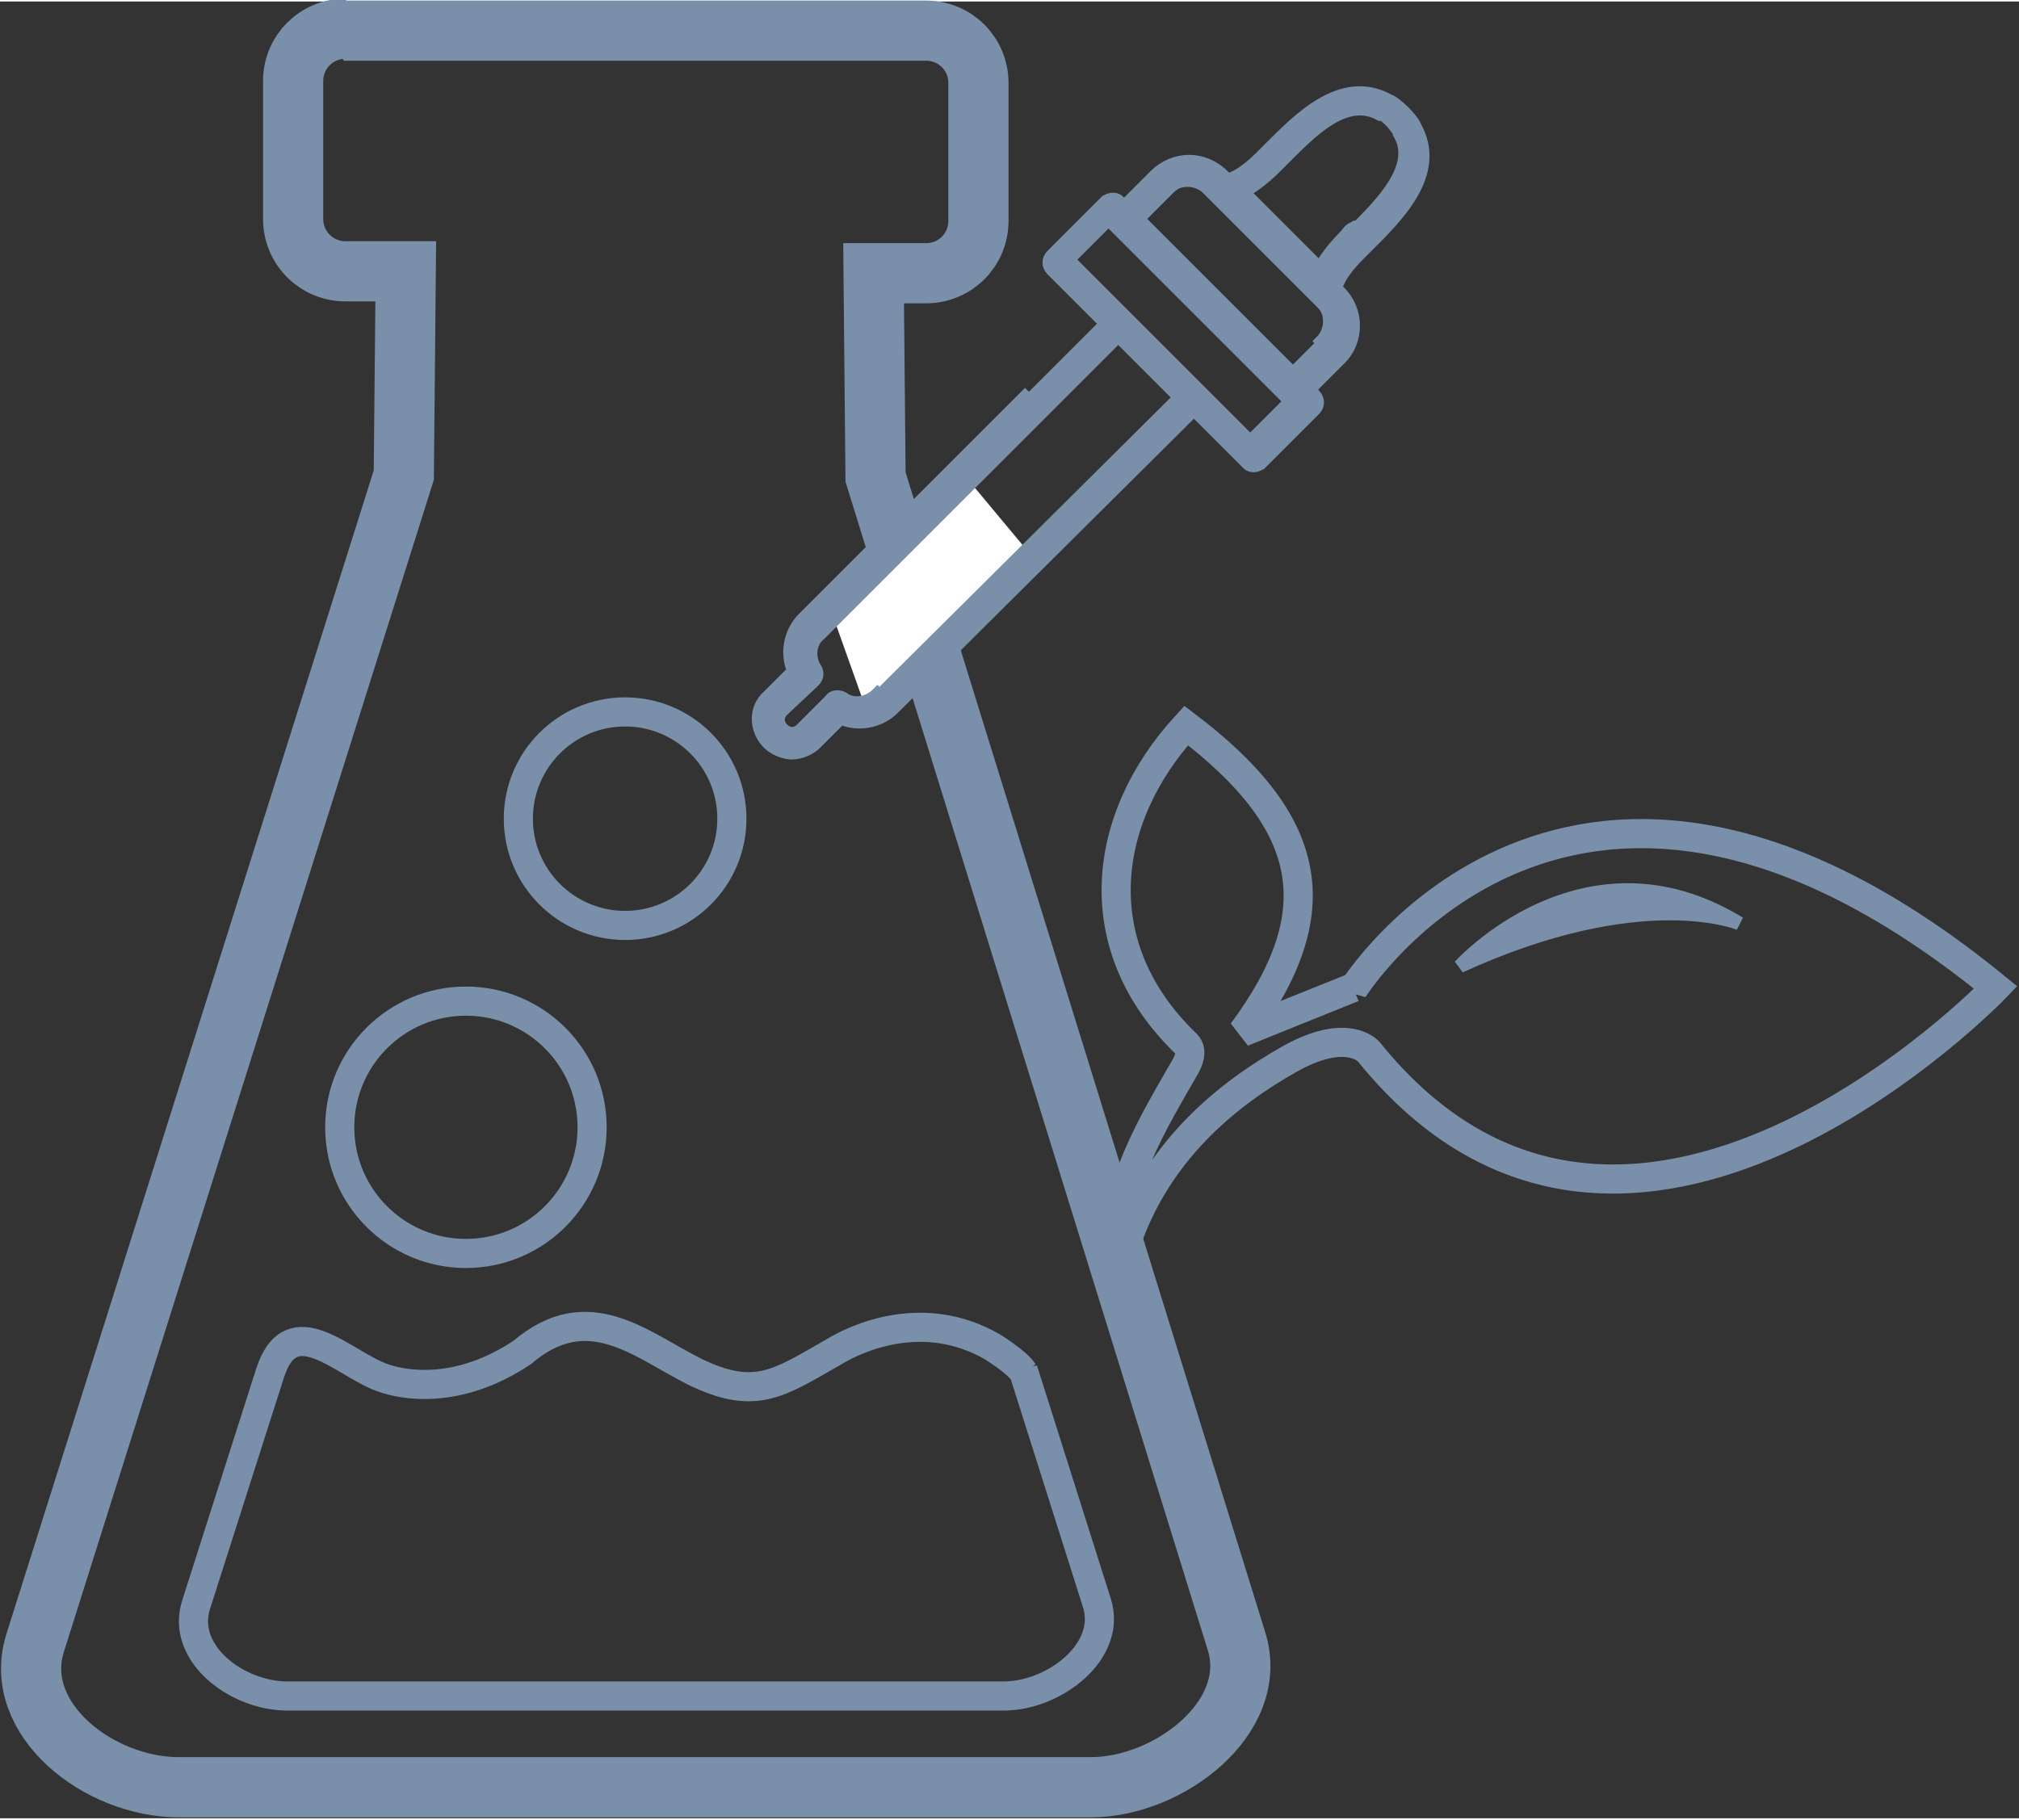
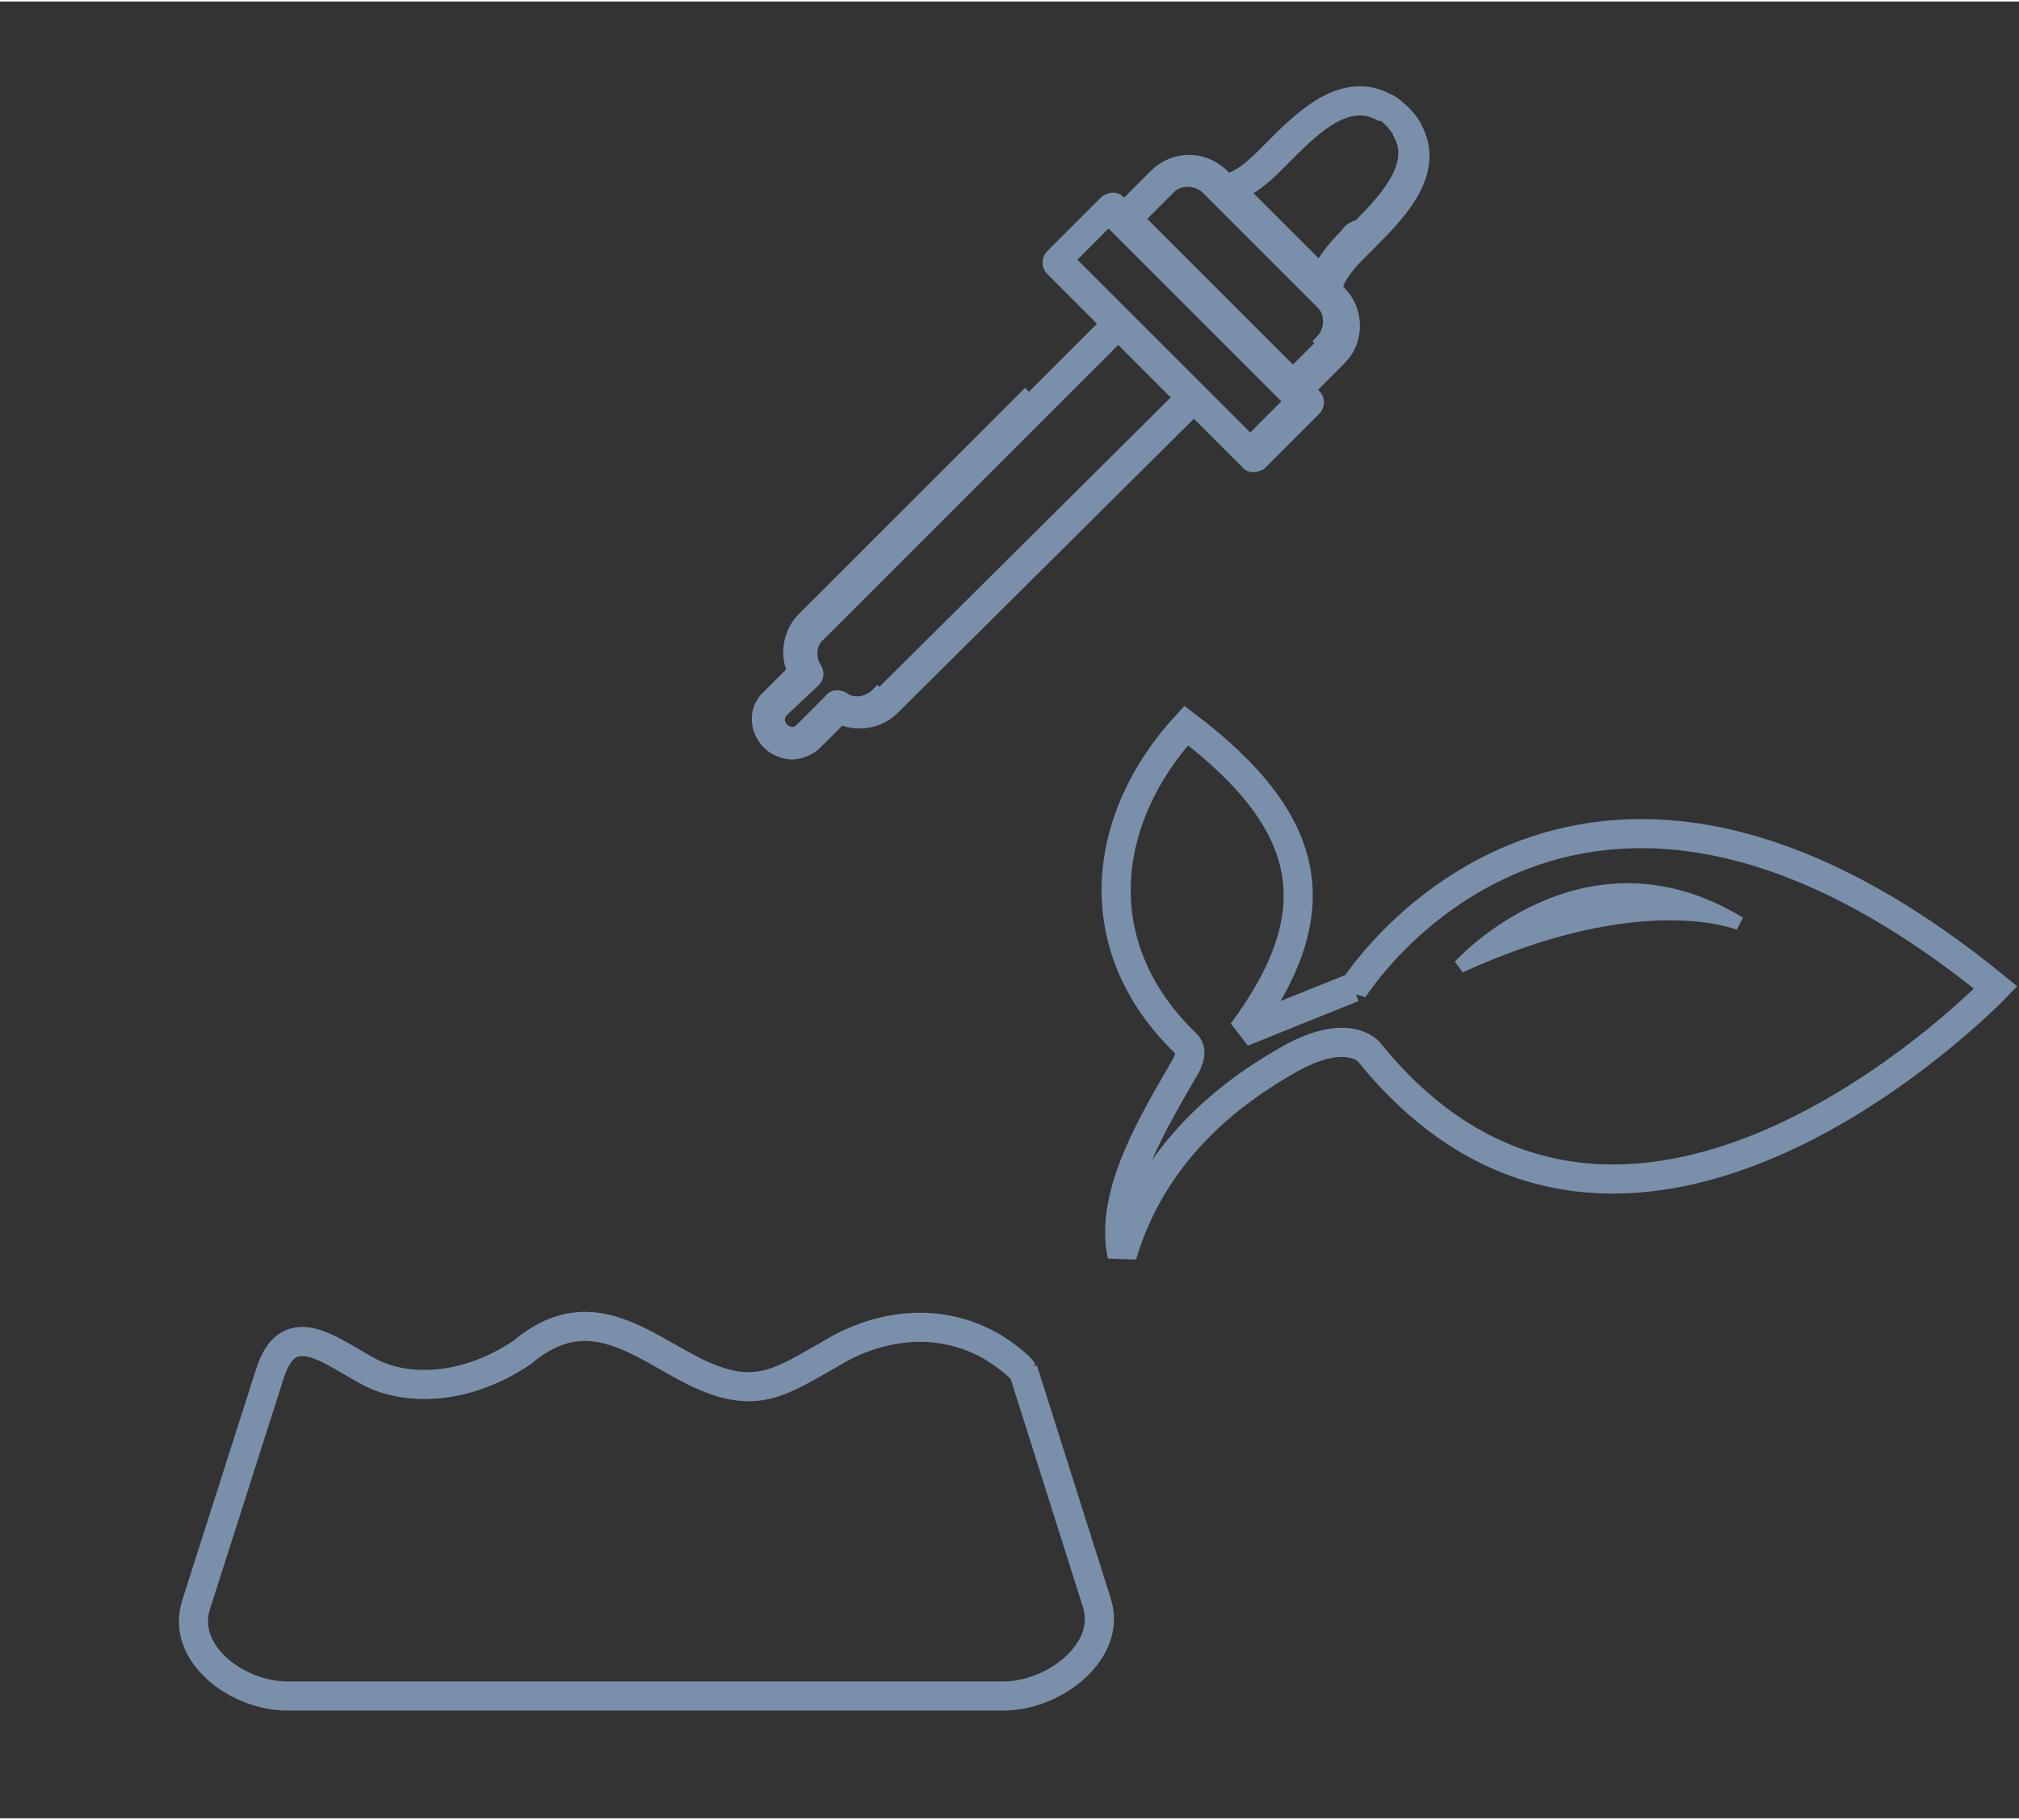
<svg xmlns="http://www.w3.org/2000/svg" xml:space="preserve" width="0.467in" height="0.421in" version="1.1" style="shape-rendering:geometricPrecision; text-rendering:geometricPrecision; image-rendering:optimizeQuality; fill-rule:evenodd; clip-rule:evenodd" viewBox="0 0 10.4 9.36">
  <rect x="0" y="0" width="10.4" height="9.36" fill="#333333" stroke="none" />
  <defs>
    <style type="text/css">
   
    .str2 {stroke:#7A90AA;stroke-width:0.31;stroke-miterlimit:2.613}
    .str0 {stroke:#7A90AA;stroke-width:0.15;stroke-miterlimit:2.613}
    .str3 {stroke:#FEFEFE;stroke-width:0.07;stroke-miterlimit:2.613}
    .str1 {stroke:#7A90AA;stroke-width:0.07;stroke-miterlimit:2.613}
    .fil0 {fill:none}
    .fil2 {fill:#FEFEFE}
    .fil1 {fill:#7A90AA}
    .fil3 {fill:#7A90AA;fill-rule:nonzero}
   
  </style>
  </defs>
  <g id="Layer_x0020_1">
    <path class="fil0 str0" d="M6.97 5.09c0,0 1.12,-1.8 3.31,-0.01 0,0 -1.9,1.98 -3.23,0.33 0,0 -0.11,-0.13 -0.41,0.04 -0.3,0.17 -0.7,0.47 -0.86,1.01 -0.07,-0.32 0.17,-0.7 0.33,-0.98 0.02,-0.04 0.03,-0.08 -0,-0.11 -0.52,-0.5 -0.44,-1.16 -0,-1.64 0.66,0.5 0.75,0.96 0.29,1.58 0,0 0.37,-0.15 0.57,-0.23z" />
    <path class="fil1 str1" d="M7.52 4.97c0,0 0.64,-0.71 1.44,-0.22 0,0 -0.5,-0.21 -1.44,0.22z" />
-     <path class="fil0 str2" d="M1.77 0.15l3 0c0.15,0 0.27,0.12 0.27,0.27l0 0.71c0,0.15 -0.12,0.27 -0.27,0.27l-0.27 0 0.01 1.05 1.86 6c0.12,0.39 -0.35,0.75 -0.75,0.75l-4.7 0c-0.41,0 -0.86,-0.35 -0.74,-0.74l1.9 -6.02 0.01 -1.05 -0.31 0c-0.15,0 -0.27,-0.12 -0.27,-0.27l0 -0.71c0,-0.15 0.12,-0.27 0.27,-0.27z" />
    <path class="fil0 str0" d="M5.27 7.05l0.38 1.2c0.08,0.25 -0.22,0.48 -0.48,0.48l-3.69 0c-0.26,0 -0.55,-0.22 -0.47,-0.47l0.38 -1.19c0.11,-0.35 0.38,-0.05 0.58,0.02 0.11,0.04 0.39,0.09 0.72,-0.13 0.34,-0.29 0.61,-0.04 0.89,0.1 0.31,0.15 0.43,0.06 0.71,-0.1 0.13,-0.08 0.47,-0.23 0.82,-0.03 0,0 0.13,0.08 0.16,0.13z" />
-     <circle class="fil0 str0" cx="2.4" cy="5.8" r="0.65" />
-     <circle class="fil0 str0" cx="3.22" cy="4.21" r="0.55" />
-     <polygon class="fil2 str3" points="4.93,2.45 4.29,3.06 4.5,3.65 5.28,2.87 " />
    <path class="fil3 str1" d="M5.28 2.04l-0.78 0.78 -0.36 0.36c-0.07,0.07 -0.09,0.18 -0.05,0.27l-0.13 0.13c-0.07,0.06 -0.07,0.17 -0,0.24 0.03,0.03 0.08,0.05 0.12,0.05 0.04,0 0.09,-0.02 0.12,-0.05l0.13 -0.13c0.09,0.04 0.2,0.02 0.27,-0.05l1.55 -1.54 0.28 0.28c0.01,0.01 0.02,0.01 0.03,0.01 0.01,0 0.03,-0.01 0.03,-0.01l0.28 -0.28c0.02,-0.02 0.02,-0.05 0,-0.07l-0.03 -0.03 0.16 -0.16c0.05,-0.05 0.07,-0.11 0.07,-0.17 0,-0.07 -0.03,-0.13 -0.07,-0.17l-0.02 -0.02c0,-0.01 0.01,-0.07 0.12,-0.18 0.01,-0.01 0.03,-0.03 0.04,-0.04 0.15,-0.15 0.38,-0.37 0.25,-0.61l0 0c-0.01,-0.03 -0.06,-0.08 -0.06,-0.08 -0,-0 -0.05,-0.05 -0.08,-0.06 -0.24,-0.13 -0.46,0.1 -0.61,0.25 -0.01,0.01 -0.03,0.03 -0.04,0.04 -0.11,0.11 -0.17,0.12 -0.18,0.12l-0.02 -0.02c-0.1,-0.1 -0.25,-0.1 -0.35,-0l-0.16 0.16 -0.03 -0.03c-0.01,-0.01 -0.02,-0.01 -0.03,-0.01 -0.01,0 -0.03,0.01 -0.03,0.01l-0.28 0.28c-0.02,0.02 -0.02,0.05 0,0.07l0.28 0.28 -0.4 0.4zm-0.76 1.53c-0.05,0.05 -0.13,0.06 -0.18,0.02 -0.02,-0.01 -0.05,-0.01 -0.06,0.01l-0.15 0.15c-0.03,0.03 -0.07,0.03 -0.1,0 -0.03,-0.03 -0.03,-0.07 0,-0.1l0.16 -0.15c0.02,-0.02 0.02,-0.04 0.01,-0.06 -0.04,-0.06 -0.03,-0.14 0.02,-0.18l0.44 -0.44 0.61 -0.61c0.16,-0.16 0.32,-0.32 0.49,-0.49l0.32 0.32 -1.55 1.54zm1.92 -1.3l-0.94 -0.94 0.21 -0.21 0.94 0.94 -0.21 0.21zm0.38 -0.51l-0.16 0.16 -0.8 -0.8 0.16 -0.16c0.03,-0.03 0.06,-0.04 0.1,-0.04l0 0c0.04,0 0.08,0.02 0.1,0.04l0.59 0.59c0.03,0.03 0.04,0.06 0.04,0.1 0,0.04 -0.02,0.08 -0.04,0.1l0 0zm0.15 -0.59c-0.02,0.01 -0.03,0.03 -0.04,0.04 -0.07,0.07 -0.11,0.13 -0.13,0.17l-0.4 -0.4c0.04,-0.02 0.1,-0.06 0.17,-0.13 0.01,-0.01 0.03,-0.03 0.04,-0.04 0.14,-0.14 0.32,-0.33 0.5,-0.23 0,0 0,0 0.01,0 0.01,0 0.04,0.03 0.05,0.04 0.01,0.01 0.03,0.04 0.04,0.05 0,0 0,0 0,0.01 0.1,0.17 -0.09,0.36 -0.23,0.5l0 0z" />
  </g>
</svg>